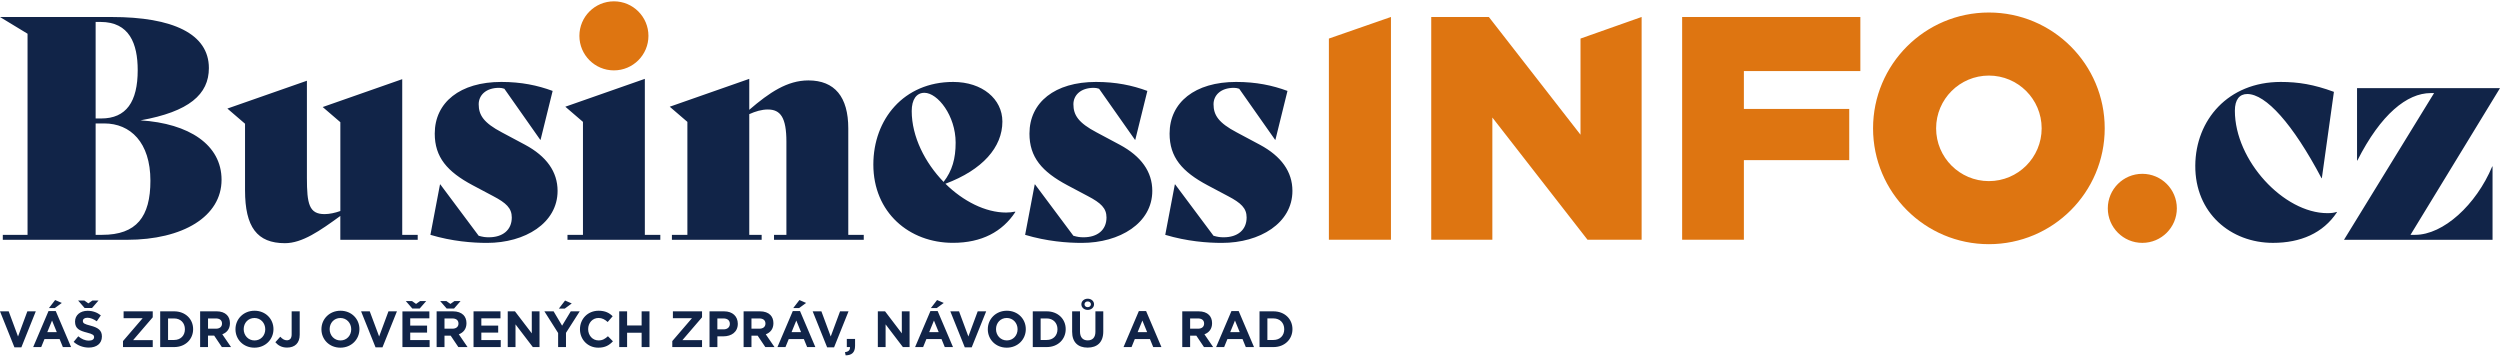
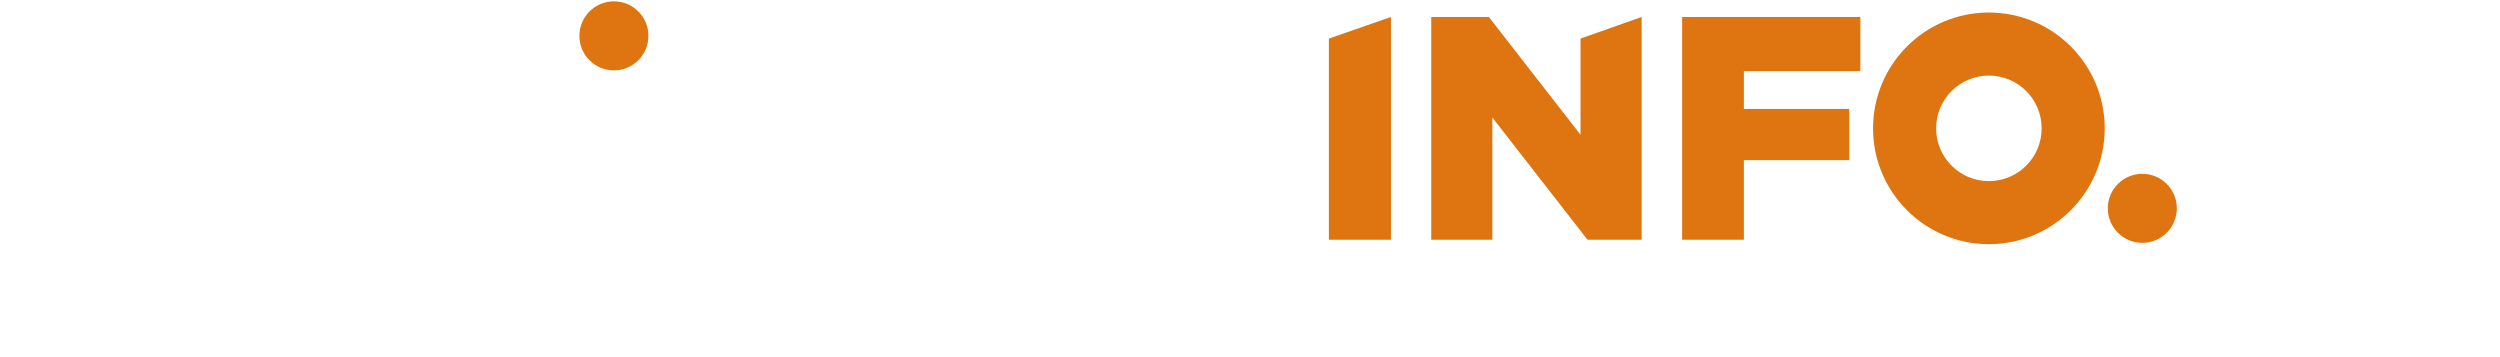
<svg xmlns="http://www.w3.org/2000/svg" version="1.1" id="Vrstva_1" x="0px" y="0px" viewBox="0 0 785 112" style="enable-background:new 0 0 785 112;" xml:space="preserve">
  <style type="text/css">.st0{fill:#DE7511;}
	.st1{fill:#112448;}</style>
  <g>
    <path class="st0" d="M203.61,11.26c0-5.99-4.85-10.84-10.84-10.84c-5.99,0-10.84,4.85-10.84,10.84c0,5.99,4.85,10.84,10.84,10.84   C198.76,22.1,203.61,17.25,203.61,11.26 M417.27,75.28h19.49V5.33l-19.49,6.78V75.28z M498.48,75.28h16.99V5.33l-19.19,6.78V42.3   L467.5,5.33h-18.09v69.95h19.19V36.9L498.48,75.28z M547.58,22.31h36.57V5.33h-55.96v69.95h19.39V50.29h33.08V34.2h-33.08V22.31z    M641.08,40.3c0,9.15-7.42,16.57-16.57,16.57c-9.15,0-16.57-7.42-16.57-16.57s7.42-16.57,16.57-16.57   C633.66,23.73,641.08,31.15,641.08,40.3 M660.88,40.3c0-20.09-16.29-36.37-36.37-36.37c-20.09,0-36.37,16.29-36.37,36.37   s16.28,36.37,36.37,36.37C644.6,76.67,660.88,60.39,660.88,40.3 M683.53,65.42c0-5.99-4.85-10.84-10.84-10.84   s-10.84,4.85-10.84,10.84c0,5.99,4.85,10.84,10.84,10.84S683.53,71.4,683.53,65.42" />
-     <path class="st1" d="M386.29,104.29l1.49-3.64l1.49,3.64H386.29z M386.67,97.68l-4.81,11.3h2.52l1.03-2.52h4.74l1.03,2.52h2.58   l-4.81-11.3H386.67z M376.15,99.99c1.2,0,1.94,0.55,1.94,1.6v0.03c0,0.95-0.69,1.59-1.89,1.59h-2.5v-3.22H376.15z M376.36,97.76   h-5.13v11.22h2.47v-3.59h1.94l2.41,3.59h2.88l-2.74-4.01c1.43-0.53,2.4-1.67,2.4-3.48v-0.03c0-1.06-0.34-1.94-0.96-2.57   C378.9,98.16,377.79,97.76,376.36,97.76 M339.12,97.76h-2.47v6.41c0,3.3,1.84,4.98,4.86,4.98c3.01,0,4.92-1.67,4.92-5.06v-6.33   h-2.47v6.43c0,1.78-0.91,2.69-2.42,2.69c-1.51,0-2.42-0.95-2.42-2.77V97.76z M342.55,95.55c0,0.5-0.4,0.9-1.01,0.9   c-0.61,0-1.01-0.4-1.01-0.9c0-0.5,0.4-0.9,1.01-0.9C342.15,94.65,342.55,95.05,342.55,95.55 M343.53,95.55   c0-1.04-0.91-1.76-1.99-1.76c-1.07,0-1.99,0.72-1.99,1.76c0,1.04,0.91,1.76,1.99,1.76C342.62,97.31,343.53,96.59,343.53,95.55    M326.76,99.99h1.91c2.02,0,3.38,1.4,3.38,3.38v0.03c0,1.99-1.36,3.35-3.38,3.35h-1.91V99.99z M328.67,97.76h-4.38v11.22h4.38   c3.53,0,5.96-2.45,5.96-5.61v-0.03C334.63,100.18,332.2,97.76,328.67,97.76 M298.4,97.76l4.54,11.3h2.18l4.54-11.3H307l-2.93,7.9   l-2.93-7.9H298.4z M291.77,104.29l1.49-3.64l1.49,3.64H291.77z M292.15,97.68l-4.81,11.3h2.52l1.03-2.52h4.74l1.03,2.52h2.58   l-4.81-11.3H292.15z M294.16,96.72l2.18-1.6l-2.1-0.91l-1.94,2.52H294.16z M277.91,97.76h-2.27v11.22h2.44v-7.13l5.43,7.13h2.1   V97.76h-2.44v6.91L277.91,97.76z M265.32,110.57l0.21,1.01c1.91-0.03,2.96-0.88,2.96-3v-2.16h-2.59v2.56h0.99   C266.97,109.9,266.42,110.46,265.32,110.57 M255.18,97.76l4.54,11.3h2.18l4.54-11.3h-2.66l-2.93,7.9l-2.93-7.9H255.18z    M248.55,104.29l1.49-3.64l1.49,3.64H248.55z M248.93,97.68l-4.81,11.3h2.52l1.03-2.52h4.74l1.03,2.52h2.58l-4.81-11.3H248.93z    M250.94,96.72l2.18-1.6l-2.1-0.91l-1.94,2.52H250.94z M238.41,99.99c1.2,0,1.94,0.55,1.94,1.6v0.03c0,0.95-0.69,1.59-1.89,1.59   h-2.5v-3.22H238.41z M238.62,97.76h-5.13v11.22h2.47v-3.59h1.94l2.41,3.59h2.88l-2.74-4.01c1.43-0.53,2.4-1.67,2.4-3.48v-0.03   c0-1.06-0.34-1.94-0.96-2.57C241.16,98.16,240.05,97.76,238.62,97.76 M227.16,99.99c1.24,0,2.01,0.59,2.01,1.7v0.03   c0,0.96-0.72,1.7-1.96,1.7h-1.96v-3.43H227.16z M227.37,97.76h-4.58v11.22h2.47v-3.37h1.88c2.52,0,4.53-1.34,4.53-3.94v-0.03   C231.66,99.35,230.05,97.76,227.37,97.76 M217.27,99.92l-6.17,7.18v1.87h9.34v-2.16h-6.17l6.17-7.18v-1.87h-9.15v2.16H217.27z    M196.91,97.76h-2.47v11.22h2.47v-4.5h4.56v4.5h2.47V97.76h-2.47v4.44h-4.56V97.76z M182.11,103.37v0.03   c0,3.22,2.45,5.77,5.75,5.77c2.17,0,3.45-0.77,4.6-2l-1.57-1.59c-0.88,0.8-1.67,1.31-2.95,1.31c-1.92,0-3.26-1.6-3.26-3.53v-0.03   c0-1.92,1.36-3.49,3.26-3.49c1.12,0,2,0.48,2.87,1.27l1.57-1.81c-1.04-1.02-2.31-1.73-4.42-1.73   C184.52,97.57,182.11,100.18,182.11,103.37 M173.83,97.76h-2.89l4.31,6.8v4.42h2.47v-4.47l4.31-6.75h-2.81l-2.72,4.5L173.83,97.76z    M161.7,97.76h-2.27v11.22h2.44v-7.13l5.44,7.13h2.1V97.76h-2.43v6.91L161.7,97.76z M157.15,97.76h-8.46v11.22h8.54v-2.19h-6.09   v-2.36h5.29v-2.19h-5.29v-2.28h6.01V97.76z M142.02,99.99c1.2,0,1.94,0.55,1.94,1.6v0.03c0,0.95-0.69,1.59-1.89,1.59h-2.5v-3.22   H142.02z M142.23,97.76h-5.13v11.22h2.47v-3.59h1.94l2.41,3.59h2.89l-2.74-4.01c1.42-0.53,2.4-1.67,2.4-3.48v-0.03   c0-1.06-0.34-1.94-0.96-2.57C144.76,98.16,143.66,97.76,142.23,97.76 M140.26,96.88h2.31l2.05-2.35h-1.92l-1.27,0.9l-1.27-0.9   h-1.95L140.26,96.88z M116.1,97.76h-2.72l4.54,11.3h2.18l4.54-11.3h-2.66l-2.93,7.9L116.1,97.76z M103.51,103.34   c0-1.92,1.38-3.49,3.37-3.49c1.99,0,3.4,1.6,3.4,3.53v0.03c0,1.92-1.38,3.49-3.37,3.49c-1.99,0-3.4-1.6-3.4-3.53V103.34z    M100.93,103.37v0.03c0,3.19,2.48,5.77,5.95,5.77c3.46,0,5.98-2.61,5.98-5.8v-0.03c0-3.19-2.48-5.77-5.95-5.77   C103.45,97.57,100.93,100.18,100.93,103.37 M88.01,105.73l-1.55,1.73c0.77,0.91,1.92,1.68,3.67,1.68c1.22,0,2.23-0.35,2.92-1.04   c0.67-0.67,1.06-1.67,1.06-3v-7.34h-2.53v7.23c0,1.3-0.58,1.86-1.51,1.86C89.28,106.85,88.65,106.43,88.01,105.73 M76.52,103.34   c0-1.92,1.38-3.49,3.37-3.49c1.99,0,3.4,1.6,3.4,3.53v0.03c0,1.92-1.38,3.49-3.37,3.49c-1.99,0-3.4-1.6-3.4-3.53V103.34z    M73.94,103.37v0.03c0,3.19,2.48,5.77,5.95,5.77c3.46,0,5.98-2.61,5.98-5.8v-0.03c0-3.19-2.48-5.77-5.95-5.77   C76.45,97.57,73.94,100.18,73.94,103.37 M52.77,99.99h1.91c2.02,0,3.38,1.4,3.38,3.38v0.03c0,1.99-1.36,3.35-3.38,3.35h-1.91V99.99   z M54.68,97.76h-4.38v11.22h4.38c3.53,0,5.96-2.45,5.96-5.61v-0.03C60.64,100.18,58.21,97.76,54.68,97.76 M44.79,99.92l-6.17,7.18   v1.87h9.34v-2.16h-6.17l6.17-7.18v-1.87h-9.15v2.16H44.79z M24.58,105.6l-1.46,1.75c1.34,1.2,3.06,1.79,4.76,1.79   c2.42,0,4.12-1.25,4.12-3.48v-0.03c0-1.96-1.28-2.77-3.56-3.37c-1.94-0.5-2.42-0.74-2.42-1.48v-0.03c0-0.55,0.5-0.98,1.44-0.98   c0.95,0,1.92,0.42,2.92,1.11l1.28-1.86c-1.14-0.91-2.53-1.43-4.17-1.43c-2.29,0-3.93,1.35-3.93,3.38v0.03   c0,2.23,1.46,2.85,3.72,3.43c1.88,0.48,2.26,0.8,2.26,1.43v0.03c0,0.66-0.61,1.06-1.62,1.06C26.64,106.96,25.58,106.43,24.58,105.6    M26.58,96.72h2.31l2.05-2.36h-1.92l-1.27,0.9l-1.27-0.9h-1.96L26.58,96.72z M14.85,104.29l1.49-3.64l1.49,3.64H14.85z    M15.23,97.68l-4.81,11.3h2.52l1.03-2.52h4.74l1.03,2.52h2.58l-4.81-11.3H15.23z M17.23,96.72l2.18-1.6l-2.1-0.91l-1.94,2.52H17.23   z M2.73,97.76H0l4.53,11.3h2.18l4.53-11.3H8.59l-2.93,7.9L2.73,97.76z M47.23,56.73c0,11.37-4.37,17.01-15.16,17.01h-2.04V38.76   h2.72C40.91,38.76,47.23,44.68,47.23,56.73 M43.24,22.04c0,9.91-3.59,15.16-11.46,15.16h-1.75V6.89h1.55   C40.62,6.89,43.24,13.69,43.24,22.04 M44.11,37.79c15.26-2.72,21.48-8.16,21.48-16.42c0-10.78-11.37-16.03-30.51-16.03H0l8.65,5.25   v63.16H0.88v1.55h38.96c17.69,0,29.73-7.38,29.73-18.85C69.57,45.46,59.37,38.76,44.11,37.79 M69.71,101.62   c0,0.95-0.69,1.59-1.89,1.59h-2.5v-3.22h2.45c1.2,0,1.94,0.55,1.94,1.6V101.62z M72.2,101.46c0-1.06-0.34-1.94-0.96-2.57   c-0.74-0.74-1.84-1.14-3.27-1.14h-5.13v11.22h2.47v-3.59h1.94l2.41,3.59h2.88l-2.74-4.01c1.43-0.53,2.4-1.67,2.4-3.48V101.46z    M106.87,75.29h24.29v-1.55h-4.86V24.86l-24.97,8.75l5.54,4.76v27.89c-1.65,0.58-3.4,0.97-4.96,0.97c-4.86,0-5.54-3.21-5.54-11.37   V25.35L71.4,34.09l5.54,4.76v20.89c0,11.56,3.79,16.62,12.53,16.62c5.44,0,10.98-3.89,17.39-8.55V75.29z M131.78,96.88l2.05-2.35   h-1.92l-1.27,0.9l-1.27-0.9h-1.95l2.05,2.35H131.78z M126.36,108.98h8.54v-2.19h-6.09v-2.36h5.29v-2.19h-5.29v-2.28h6.01v-2.19   h-8.46V108.98z M150.31,32.73c0-2.72,2.14-5.15,6.41-5.15c0.49,0,1.17,0.1,1.65,0.29l11.27,16.03h0.1l3.79-15.35   c-4.76-1.75-9.81-2.82-16.13-2.82c-12.92,0-20.89,6.41-20.89,16.23c0,7.39,3.89,11.95,11.95,16.23l6.41,3.4   c4.08,2.14,5.83,3.79,5.83,6.7c0,3.98-2.91,6.22-7.19,6.22c-1.17,0-1.85-0.1-3.21-0.48L138.26,57.9h-0.1l-3.01,15.84   c6.8,2.04,13.21,2.53,17.78,2.53c11.95,0,22.15-6.22,22.15-16.33c0-6.02-3.5-10.88-10.2-14.48l-7.29-3.89   C151.86,38.56,150.31,36.13,150.31,32.73 M179.53,95.28l-2.1-0.91l-1.94,2.52h1.86L179.53,95.28z M178.19,75.29h29.15v-1.55h-4.86   V24.76l-24.97,8.75l5.54,4.76v35.47h-4.86V75.29z M243.04,75.29h28.18v-1.55h-4.86V40.31c0-9.91-4.28-15.06-12.53-15.06   c-6.61,0-12.24,3.79-18.56,9.23v-9.72l-24.97,8.75l5.54,4.76v35.47h-4.86v1.55h28.18v-1.55h-3.89v-37.9   c1.94-0.87,3.89-1.46,5.83-1.46c3.98,0,5.83,2.53,5.83,10.11v29.25h-3.89V75.29z M296.29,57.12c-5.83-6.02-10.01-14.19-10.01-22.25   c0-3.59,1.46-5.73,3.98-5.73c4.18,0,9.81,7.19,9.81,15.64C300.08,49.74,299.01,53.62,296.29,57.12 M318.83,66.55l-0.1-0.1   c-0.87,0.19-1.85,0.29-2.82,0.29c-6.51,0-13.51-3.59-19.04-9.04c11.66-4.37,17.88-11.47,17.88-19.53c0-7.09-6.32-12.44-15.45-12.44   c-15.55,0-25.07,11.76-25.07,25.94c0,15.06,11.27,24.58,24.97,24.58C308.24,76.26,314.75,72.77,318.83,66.55 M319.52,103.4   c0,1.92-1.38,3.49-3.37,3.49c-1.99,0-3.4-1.6-3.4-3.53v-0.03c0-1.92,1.38-3.49,3.37-3.49c1.99,0,3.4,1.6,3.4,3.53V103.4z    M322.1,103.34c0-3.19-2.48-5.77-5.95-5.77c-3.46,0-5.98,2.61-5.98,5.8v0.03c0,3.19,2.48,5.77,5.95,5.77c3.47,0,5.98-2.61,5.98-5.8   V103.34z M337.05,32.73c0-2.72,2.14-5.15,6.41-5.15c0.49,0,1.17,0.1,1.65,0.29l11.27,16.03h0.1l3.79-15.35   c-4.76-1.75-9.82-2.82-16.13-2.82c-12.92,0-20.89,6.41-20.89,16.23c0,7.39,3.89,11.95,11.95,16.23l6.41,3.4   c4.08,2.14,5.83,3.79,5.83,6.7c0,3.98-2.91,6.22-7.19,6.22c-1.16,0-1.85-0.1-3.21-0.48L325,57.9h-0.1l-3.01,15.84   c6.8,2.04,13.21,2.53,17.78,2.53c11.95,0,22.15-6.22,22.15-16.33c0-6.02-3.5-10.88-10.2-14.48l-7.29-3.89   C338.6,38.56,337.05,36.13,337.05,32.73 M360.2,104.29h-2.98l1.49-3.64L360.2,104.29z M362.11,108.98h2.58l-4.81-11.3h-2.28   l-4.81,11.3h2.52l1.02-2.52h4.75L362.11,108.98z M381.05,32.73c0-2.72,2.14-5.15,6.41-5.15c0.49,0,1.17,0.1,1.65,0.29l11.27,16.03   h0.1l3.79-15.35c-4.76-1.75-9.81-2.82-16.13-2.82c-12.92,0-20.89,6.41-20.89,16.23c0,7.39,3.89,11.95,11.95,16.23l6.41,3.4   c4.08,2.14,5.83,3.79,5.83,6.7c0,3.98-2.91,6.22-7.19,6.22c-1.17,0-1.85-0.1-3.21-0.48L369,57.9h-0.1l-3.01,15.84   c6.8,2.04,13.21,2.53,17.78,2.53c11.95,0,22.15-6.22,22.15-16.33c0-6.02-3.5-10.88-10.2-14.48l-7.29-3.89   C382.6,38.56,381.05,36.13,381.05,32.73 M403.25,103.4c0,1.99-1.36,3.35-3.38,3.35h-1.91v-6.77h1.91c2.02,0,3.38,1.4,3.38,3.38   V103.4z M405.83,103.37v-0.03c0-3.16-2.44-5.58-5.96-5.58h-4.38v11.22h4.38C403.39,108.98,405.83,106.53,405.83,103.37    M733.81,66.64l-0.1-0.1c-0.87,0.29-1.65,0.39-2.91,0.39c-13.7,0-29.05-16.52-29.05-32.16c0-3.5,1.46-5.25,3.89-5.25   c5.83,0,14.28,9.33,23.32,26.43h0.1l3.79-27.11c-6.32-2.33-11.17-3.11-16.71-3.11c-16.52,0-26.72,11.95-26.82,26.24   c-0.1,14.96,11.17,24.29,24.39,24.29C722.34,76.26,729.44,73.24,733.81,66.64 M763.23,29.23h1.07l-28.28,46.06h46.64V52.26h-0.1   c-5.05,12.05-15.35,21.48-24.2,21.48h-1.46L785,27.67h-44.89v22.74h0.1C747.59,35.83,755.85,29.23,763.23,29.23" />
  </g>
</svg>